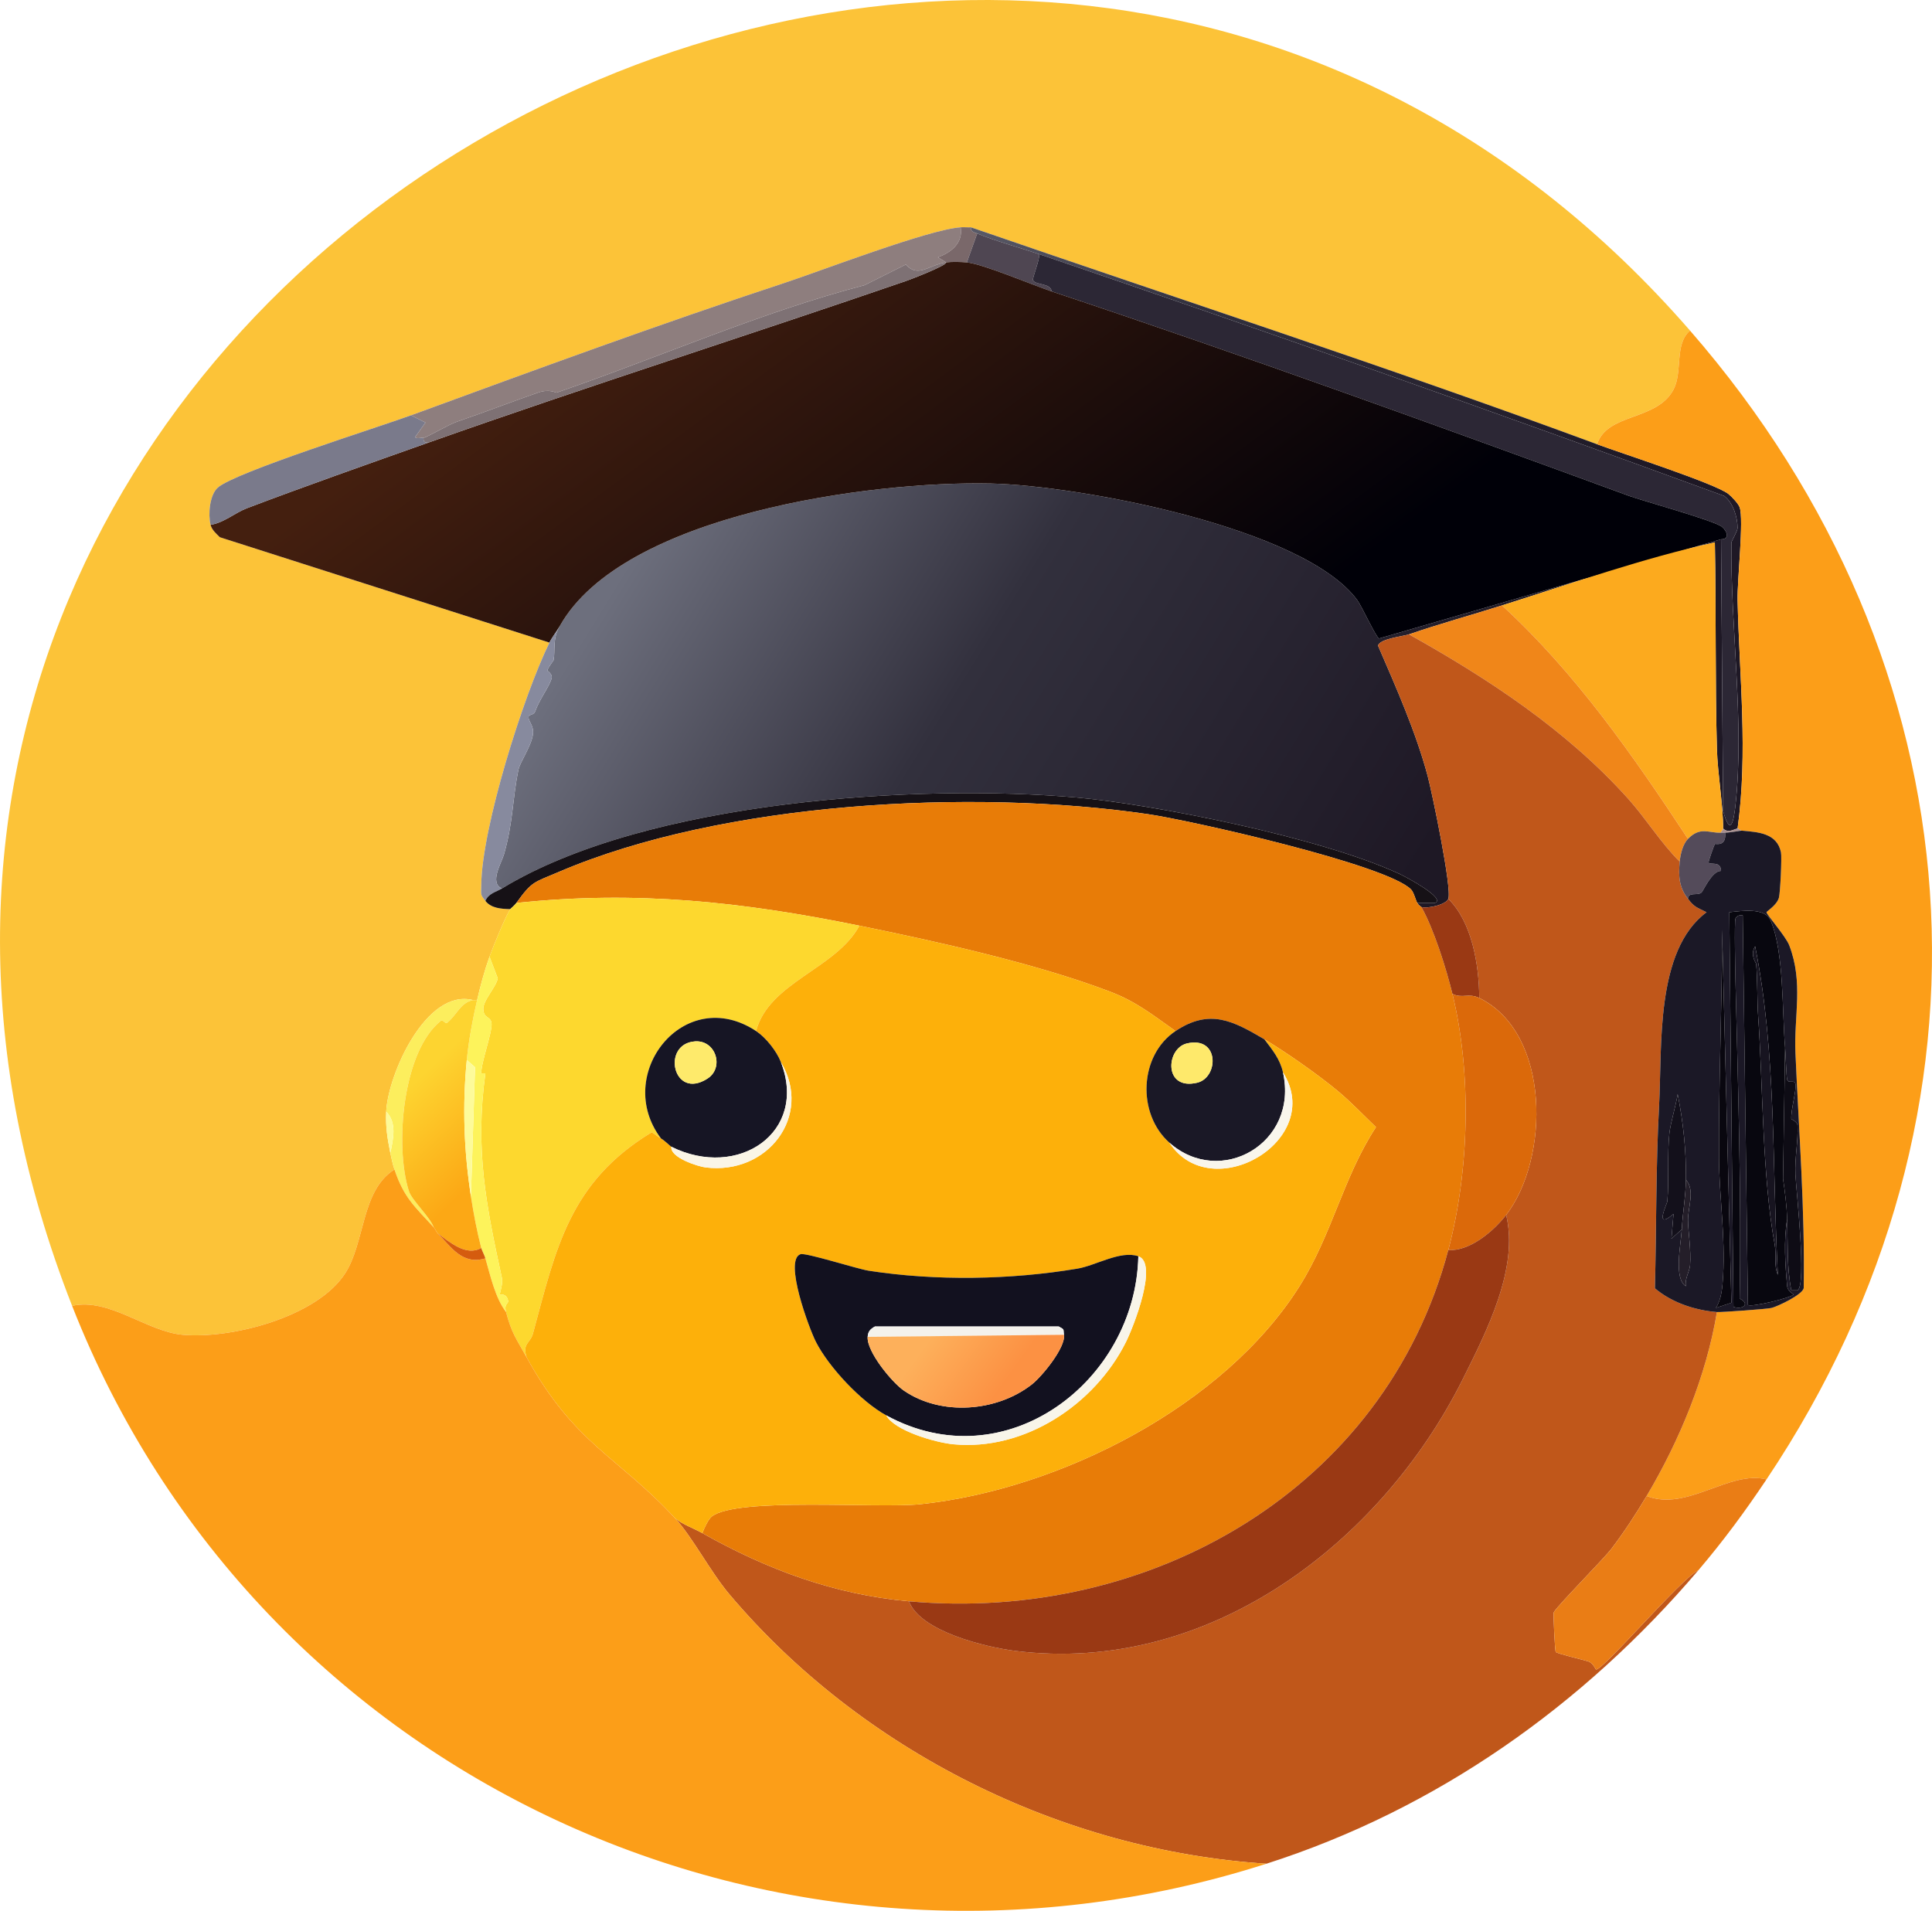
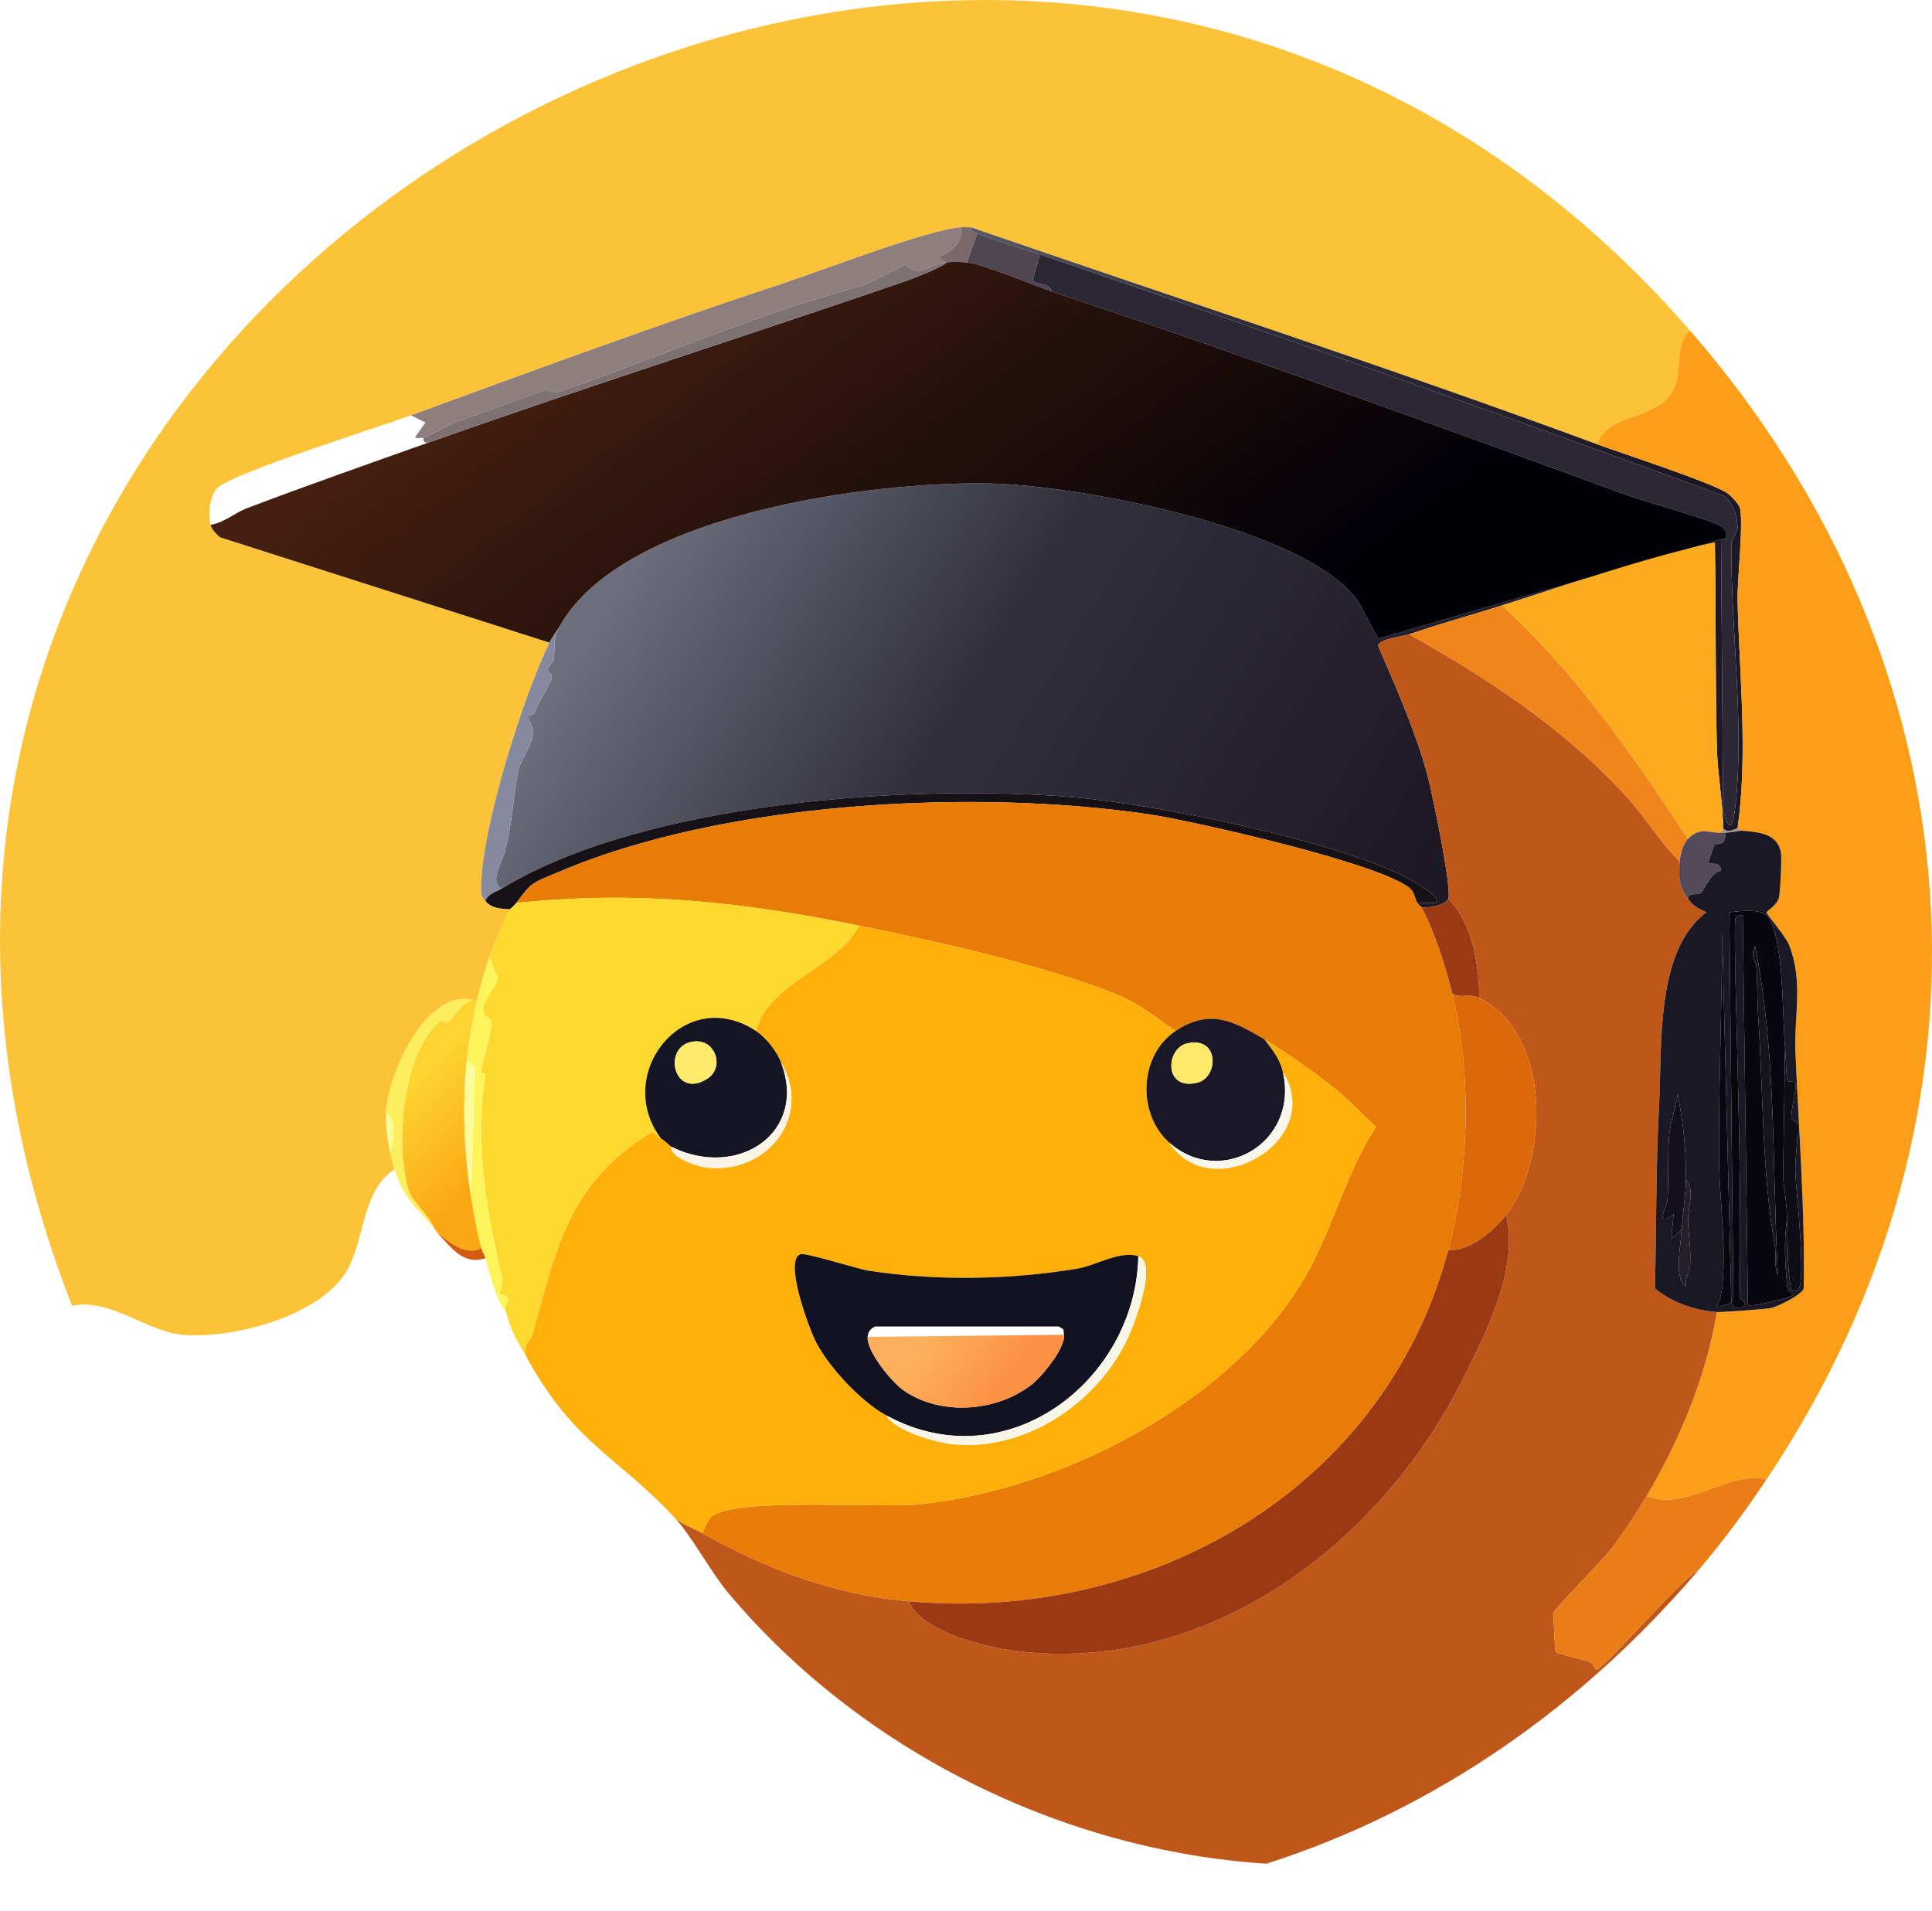
<svg xmlns="http://www.w3.org/2000/svg" id="_레이어_2" data-name="레이어 2" viewBox="0 0 934.99 924.81">
  <defs>
    <style>
      .cls-1 {
        fill: #8e7e7e;
      }

      .cls-2 {
        fill: #e87c07;
      }

      .cls-3 {
        fill: #08070f;
      }

      .cls-4 {
        fill: #db690a;
      }

      .cls-5 {
        fill: #fcc338;
      }

      .cls-6 {
        fill: #d55c0f;
      }

      .cls-7 {
        fill: #fc9e18;
      }

      .cls-8 {
        fill: #fdfb9a;
      }

      .cls-9 {
        fill: #faf5e6;
      }

      .cls-10 {
        fill: #fcee5d;
      }

      .cls-11 {
        fill: url(#_무제_그라디언트);
      }

      .cls-12 {
        fill: #fdb00a;
      }

      .cls-13 {
        fill: #09070f;
      }

      .cls-14 {
        fill: #878a9e;
      }

      .cls-15 {
        fill: #f08619;
      }

      .cls-16 {
        fill: #161116;
      }

      .cls-17 {
        fill: #1b1826;
      }

      .cls-18 {
        fill: #fdf35b;
      }

      .cls-19 {
        fill: #f8f5e9;
      }

      .cls-20 {
        fill: #aa908f;
      }

      .cls-21 {
        fill: #161524;
      }

      .cls-22 {
        fill: #2c2735;
      }

      .cls-23 {
        fill: #12111f;
      }

      .cls-24 {
        fill: #7a686a;
      }

      .cls-25 {
        fill: url(#_무제_그라디언트_4);
      }

      .cls-26 {
        fill: url(#_무제_그라디언트_2);
      }

      .cls-27 {
        fill: url(#_무제_그라디언트_3);
      }

      .cls-28 {
        fill: #f9f6ec;
      }

      .cls-29 {
        fill: #ea7d15;
      }

      .cls-30 {
        fill: #241e29;
      }

      .cls-31 {
        fill: #13101b;
      }

      .cls-32 {
        fill: #544b5a;
      }

      .cls-33 {
        fill: #171420;
      }

      .cls-34 {
        fill: #4f4652;
      }

      .cls-35 {
        fill: #fee96b;
      }

      .cls-36 {
        fill: #f4f2ec;
      }

      .cls-37 {
        fill: #7e7174;
      }

      .cls-38 {
        fill: #7a7a8b;
      }

      .cls-39 {
        fill: #fdd82e;
      }

      .cls-40 {
        fill: #fdfb97;
      }

      .cls-41 {
        fill: #feea6b;
      }

      .cls-42 {
        fill: #0e0c15;
      }

      .cls-43 {
        fill: #fcaa1e;
      }

      .cls-44 {
        fill: #c0571a;
      }

      .cls-45 {
        fill: #1a1826;
      }

      .cls-46 {
        fill: #9a3914;
      }
    </style>
    <linearGradient id="_무제_그라디언트" data-name="무제 그라디언트" x1="340.99" y1="715.64" x2="684.21" y2="504.42" gradientTransform="translate(0 927.9) scale(1 -1)" gradientUnits="userSpaceOnUse">
      <stop offset="0" stop-color="#6d6f7d" />
      <stop offset=".42" stop-color="#32303d" />
      <stop offset="1" stop-color="#1e1825" />
    </linearGradient>
    <linearGradient id="_무제_그라디언트_2" data-name="무제 그라디언트 2" x1="351.3" y1="830.89" x2="588.14" y2="509.78" gradientTransform="translate(0 927.9) scale(1 -1)" gradientUnits="userSpaceOnUse">
      <stop offset="0" stop-color="#441f0f" />
      <stop offset=".81" stop-color="#000008" />
    </linearGradient>
    <linearGradient id="_무제_그라디언트_3" data-name="무제 그라디언트 3" x1="203.19" y1="406.63" x2="241" y2="366.69" gradientTransform="translate(0 927.9) scale(1 -1)" gradientUnits="userSpaceOnUse">
      <stop offset="0" stop-color="#fdd430" />
      <stop offset="1" stop-color="#fca815" />
    </linearGradient>
    <linearGradient id="_무제_그라디언트_4" data-name="무제 그라디언트 4" x1="453.33" y1="284.81" x2="487.42" y2="260.28" gradientTransform="translate(0 927.9) scale(1 -1)" gradientUnits="userSpaceOnUse">
      <stop offset="0" stop-color="#fdb05b" />
      <stop offset="1" stop-color="#fc9143" />
    </linearGradient>
  </defs>
  <g id="_레이어_1-2" data-name="레이어 1">
    <path class="cls-5" d="M817.9,160.01c-7.68,6.49-3.45,19.86-8,28.5-8.1,15.36-32.04,11.18-37,26.5-100.19-37.04-202.04-70.09-303-105-1.65.08-3.36-.11-5,0-15.6,1.07-67.11,20.94-85.5,27-60.49,19.94-120.71,42.09-180.5,64-15.53,5.69-85.28,27.59-93.5,35-4.01,3.61-4.73,12.98-3.5,18,.59,2.41,2.79,4.33,4.5,6l159.5,51c-12.64,25.8-32.76,89.57-33,117.5-.04,4.78-.57,4.23,2,7.5,2.84,3.61,7.63,3.87,12,4-2.68,4.43-8.08,17.71-10,23-2.33,6.44-4.47,14.3-6,21-.64-.07-1.45.14-2,0-22.69-5.67-41.12,35.96-42,54-.35,7.2.58,13.03,2,20,.55,2.73,1.13,5.36,2,8-16.25,10.22-14.1,35.43-24,50.5-13.75,20.93-54.93,31.63-78.5,29.5-17.51-1.58-35.49-18.03-53.5-14C-155.92,145.8,482.61-225.28,817.9,160.01Z" />
    <path class="cls-1" d="M464.9,110.01c1.32,7.63-4.83,12.32-11,14.5l4,2.5c-8.42,1.16-13.58,7.73-19.5,1l-20,10c-50.23,13.13-98.41,34.58-149,52-.48.16-3.36-1.94-9,0-11.47,3.95-26.03,9.57-39,14-4.58,1.56-11.65,6.02-16.5,8-.9-.41-3.36.65-4-.5l5-7-7-3.5c59.79-21.91,120.01-44.06,180.5-64,18.39-6.06,69.9-25.93,85.5-27Z" />
    <path class="cls-24" d="M469.9,110.01c-.49,1.97,1.57,2.41,3,3l-5,14c-2.88-.26-7.25-.38-10,0l-4-2.5c6.17-2.18,12.32-6.87,11-14.5,1.64-.11,3.35.08,5,0Z" />
    <path class="cls-11" d="M772.9,215.01c11.62,4.3,56.87,18.91,63.5,24,1.57,1.21,4.87,4.72,5.5,6.5,2.1,5.93-1.22,35.48-1,45,.85,36.77,5.07,73.77,0,110.5-1.65.16-4.39,2.46-7,0,.07-11.02-2.68-26.68-3-38.5-.91-33.28-.33-66.7-1-100-34.66,7.59-68.98,19.74-103,30.5-14.99,4.74-30.12,8.88-45,14-2.76.95-14.35,2.16-15,5.5,8.68,20.06,18.36,41.88,24,63,2.17,8.14,11.86,54.64,10,59.5-1.12,2.91-10.04,4.81-13,4-.07-.12-1.13-.59-2-2h8.5c5.71-2.09-14.01-12.61-17-14-38.89-18.08-120.8-33.88-156-37-76.64-6.79-208.06,1.17-278.5,44-6.28-2.65-.15-12.49,1-16.5,4.53-15.84,4.02-26.67,7-41,.77-3.71,6.2-11.37,7-17,.66-4.64-2.79-6.76-2-9,.18-.53,2.52-.63,3-2,2.15-6.08,6.71-11.81,8-16,.73-2.37-2.06-3.76-2-4,.39-1.64,2.94-4.71,3-5,.9-4.5-.64-10.51,3-16.5,30.37-54.17,150.69-70.28,208.5-69,42.43.94,151.71,21.27,177.5,56.5,2.12,2.89,9.13,18.15,10.5,18.5l165.5-48,1,131.5c3.63,13.2,5.18,4.5,6-3,4.36-39.67-2.47-86.58-2-127,0-.38,3.01-5.62,3-7-.03-5.17-2.12-12.19-6.5-15.5-110.05-40.24-220.53-79.34-331.5-117-9.51-3.23-20.98-6.29-30-10-1.43-.59-3.49-1.03-3-3,100.96,34.91,202.81,67.96,303,105Z" />
    <path class="cls-34" d="M502.9,123.01c.44,2.27-3.33,11.55-3,12.5.87,2.55,8.74,1.39,9,5.5-9.41-3.13-33.22-13.29-41-14l5-14c9.02,3.71,20.49,6.77,30,10Z" />
    <path class="cls-22" d="M832.9,261.01c4.38-.02,2.97-3.89.5-6-3.5-3-38.55-12.64-45-15-90.99-33.33-185.37-67.65-279.5-99-.26-4.11-8.13-2.95-9-5.5-.33-.95,3.44-10.23,3-12.5,110.97,37.66,221.45,76.76,331.5,117,4.38,3.31,6.47,10.33,6.5,15.5,0,1.38-3,6.62-3,7-.47,40.42,6.36,87.33,2,127-.82,7.5-2.37,16.2-6,3l-1-131.5Z" />
    <path class="cls-26" d="M467.9,127.01c7.78.71,31.59,10.87,41,14,94.13,31.35,188.51,65.67,279.5,99,6.45,2.36,41.5,12,45,15,2.47,2.11,3.88,5.98-.5,6l-165.5,48c-1.37-.35-8.38-15.61-10.5-18.5-25.79-35.23-135.07-55.56-177.5-56.5-57.81-1.28-178.13,14.83-208.5,69-1.48,2.63-3.68,5.3-5,8l-159.5-51c-1.71-1.67-3.91-3.59-4.5-6,6.34-.94,11.98-5.9,17.5-8,27.17-10.31,59.02-21.57,88.5-32,77.11-27.29,153.6-51.51,230.5-78,2.42-.83,19.55-7.42,19.5-9,2.75-.38,7.12-.26,10,0Z" />
    <path class="cls-37" d="M457.9,127.01c.05,1.58-17.08,8.17-19.5,9-76.9,26.49-153.39,50.71-230.5,78-3.54,1.03-2.84-1.92-3-2,4.85-1.98,11.92-6.44,16.5-8,12.97-4.43,27.53-10.05,39-14,5.64-1.94,8.52.16,9,0,50.59-17.42,98.77-38.87,149-52l20-10c5.92,6.73,11.08.16,19.5-1Z" />
    <path class="cls-7" d="M817.9,160.01c140.38,161.31,156.79,377.06,37,556-17.9-4.63-38.62,15.75-58,8,15.96-26.85,28.9-58.19,34-89,1.78.14,24.21-1.41,26.5-2,2.88-.74,14.63-6.23,15.5-9.5.66-38.09-2.37-76.03-4-114-.77-17.82,3.95-33.92-3-52-1.68-4.38-11.09-15.03-11-16,.04-.46,4.94-3.34,6-7,.66-2.28,1.48-19.68,1-22-1.95-9.4-11.17-9.78-19-10.5-.9.11-1.08-1.09-2-1,5.07-36.73.85-73.73,0-110.5-.22-9.52,3.1-39.07,1-45-.63-1.78-3.93-5.29-5.5-6.5-6.63-5.09-51.88-19.7-63.5-24,4.96-15.32,28.9-11.14,37-26.5,4.55-8.64.32-22.01,8-28.5Z" />
-     <path class="cls-38" d="M198.9,201.01l7,3.5-5,7c.64,1.15,3.1.09,4,.5.16.08-.54,3.03,3,2-29.48,10.43-61.33,21.69-88.5,32-5.52,2.1-11.16,7.06-17.5,8-1.23-5.02-.51-14.39,3.5-18,8.22-7.41,77.97-29.31,93.5-35Z" />
    <path class="cls-43" d="M833.9,401.01c0,.97-1.08,1.1-1,2-5.87.29-9.98-3.17-16,3-26.53-40.31-54.28-80.19-90-113,34.02-10.76,68.34-22.91,103-30.5.67,33.3.09,66.72,1,100,.32,11.82,3.07,27.48,3,38.5Z" />
    <path class="cls-15" d="M726.9,293.01c35.72,32.81,63.47,72.69,90,113-2.51,2.57-3.67,7.42-4,11-9.01-8.85-16.25-20.76-25-30.5-29.74-33.12-67.43-57.91-106-79.5,14.88-5.12,30.01-9.26,45-14Z" />
    <path class="cls-14" d="M242.9,430.01c-2.94,1.79-6.41,2.31-8,6-2.57-3.27-2.04-2.72-2-7.5.24-27.93,20.36-91.7,33-117.5,1.32-2.7,3.52-5.37,5-8-3.64,5.99-2.1,12-3,16.5-.06.29-2.61,3.36-3,5-.06.24,2.73,1.63,2,4-1.29,4.19-5.85,9.92-8,16-.48,1.37-2.82,1.47-3,2-.79,2.24,2.66,4.36,2,9-.8,5.63-6.23,13.29-7,17-2.98,14.33-2.47,25.16-7,41-1.15,4.01-7.28,13.85-1,16.5Z" />
    <path class="cls-44" d="M681.9,307.01c38.57,21.59,76.26,46.38,106,79.5,8.75,9.74,15.99,21.65,25,30.5-.64,6.97-.41,12.38,4,18,3.22,4.1,3.95,3.97,9,6.5-24.96,18.51-21.44,64.94-23,94-1.57,29.22-1.25,58.73-2,88,8.04,6.86,19.27,10.64,30,11.5-5.1,30.81-18.04,62.15-34,89-5.15,8.67-10.89,17.47-17,25.5-4.01,5.27-27.55,28.96-28,31-.2.93.55,18.16,1,19,.42.79,13.25,3.79,15.5,4.5,2.74.86,3.72,3.96,4,4,3.41.5,41.67-44.62,49.5-48-55.75,65.43-126.69,115.63-209,142-99.18-6.42-196.06-54.72-260-130.5-8.93-10.58-17.99-27.83-26-36.5,3.9,3.03,8.8,4.63,13,7,31.25,17.59,63.83,29.74,100,33,5.46,14.51,36.93,22.18,51.5,24,93.26,11.67,176.76-51.95,216.5-131.5,11.47-22.97,27.25-53.73,21-79.5,21.01-27.22,21.67-87.98-13-105-.12-15.97-3.45-36.6-15-48,1.86-4.86-7.83-51.36-10-59.5-5.64-21.12-15.32-42.94-24-63,.65-3.34,12.24-4.55,15-5.5Z" />
    <path class="cls-16" d="M685.9,437.01c-.72-1.17-1.67-5.13-3-6.5-11.66-12.04-106.9-33.5-127.5-36.5-84.94-12.39-205.42-6.06-285,28-12.12,5.19-12.82,4.31-20.5,15-.97,1.34-2.89,2.82-3,3-4.37-.13-9.16-.39-12-4,1.59-3.69,5.06-4.21,8-6,70.44-42.83,201.86-50.79,278.5-44,35.2,3.12,117.11,18.92,156,37,2.99,1.39,22.71,11.91,17,14h-8.5Z" />
    <path class="cls-2" d="M685.9,437.01c.87,1.41,1.93,1.88,2,2,6.04,10.69,12.05,29.91,15,42,9.41,38.52,8.21,85.61-2,124-30.89,116.11-144.69,180.47-261,170-36.17-3.26-68.75-15.41-100-33,.77-2.14,2.9-6.73,4.5-8,11.96-9.54,80.39-3.83,101-6,67.34-7.09,146.93-47.42,183.5-105.5,15.82-25.13,21.2-52.91,37-77-6.07-5.82-12.04-12.12-18.5-17.5-9.19-7.65-25.23-18.97-35.5-25-15.05-8.84-26.4-15.06-43-4-10.79-7.59-18.85-14.16-31.5-19-35.43-13.55-84.05-24.36-121.5-32-56.48-11.52-107.92-17.15-166-11,7.68-10.69,8.38-9.81,20.5-15,79.58-34.06,200.06-40.39,285-28,20.6,3,115.84,24.46,127.5,36.5,1.33,1.37,2.28,5.33,3,6.5Z" />
    <path class="cls-20" d="M840.9,401.01c.92-.09,1.1,1.11,2,1-.43-.04-5.06.91-8,1-.66.02-1.34-.03-2,0-.08-.9.99-1.03,1-2,2.61,2.46,5.35.16,7,0Z" />
    <path class="cls-32" d="M832.9,403.01c.66-.03,1.34.02,2,0,.63,7.1-4.73,5.15-5,5.5-.29.38-3.29,8.63-3,9,.98,1.24,5.9-.95,6,4-4.48-.07-8.58,9.75-9.5,10.5-1.97,1.6-6.4-.49-6.5,3-4.41-5.62-4.64-11.03-4-18,.33-3.58,1.49-8.43,4-11,6.02-6.17,10.13-2.71,16-3Z" />
    <path class="cls-17" d="M830.9,635.01c-10.73-.86-21.96-4.64-30-11.5.75-29.27.43-58.78,2-88,1.56-29.06-1.96-75.49,23-94-5.05-2.53-5.78-2.4-9-6.5.1-3.49,4.53-1.4,6.5-3,.92-.75,5.02-10.57,9.5-10.5-.1-4.95-5.02-2.76-6-4-.29-.37,2.71-8.62,3-9,.27-.35,5.63,1.6,5-5.5,2.94-.09,7.57-1.04,8-1,7.83.72,17.05,1.1,19,10.5.48,2.32-.34,19.72-1,22-1.06,3.66-5.96,6.54-6,7-.09.97,9.32,11.62,11,16,6.95,18.08,2.23,34.18,3,52,1.63,37.97,4.66,75.91,4,114-.87,3.27-12.62,8.76-15.5,9.5-2.29.59-24.72,2.14-26.5,2ZM864.9,590.01c.38,11.52-.21,23.1,2,34.5h3c4.54-2.36-.63-48.29-1-56-.39-8.28,1.38-16.09,1-24-.07-1.56-2.99-2.79-3-3-.22-4.64,2.67-14.37,2-17-.54-2.1-3.32.11-4-2-.39-1.21-.73-12.36-1-15.5-1.5-17.24-.43-46.23-7-61.5-2.77-6.43-14.04-4.64-20-4l2,191c4.6,1.57,8.22-1.56,3-4,.9-50.7-.83-104.39-2-153-.1-4.16-.66-29.47,0-31,.54-1.25,2.18-1.78,3.5-1.5l2.5,188.5c.92,1.48,21.55-3.52,22-5,.07-.24-2.77-1.53-3-4-.98-10.53-1.76-22.06,0-32.5ZM833.4,450.01c.04,36.79-1.7,73.76-1.5,110.5.1,18.17,3.13,37.85,2,57-.32,5.36-.7,11.21-3.5,15.5l7.5-2.5-4.5-180.5ZM813.9,595.01c-.39,7.13-4.03,23.8,2,27.5-.73-3.19,1.77-7.33,2-10,.62-7.18-1-17.08-1-22,0-6.42,3.51-14.44-1-19.5.2-13.87-1.3-27.88-4-41.5-.82,5.6-3.43,13.79-4,19-1.08,9.83-.1,22.77-1,33-.09.97-6.6,14.27,3,6l-1,12,5-4.5Z" />
    <path class="cls-39" d="M415.9,448.01c-11.27,20.95-43.67,27.27-50,51-34.84-22.96-69.4,21.09-46,52-1.55-.83-2.96-2.1-4.5-3-39.88,24.18-46.3,56.14-57.5,97.5-1.23,4.56-5.34,4.74-3,11.5-5.05-9.15-7.22-11.49-10-22-1.13-4.28,1.34-3.9,1-5.5-.84-3.93-3.94-2.76-4-3-.12-.53,1.61-5.19,1-8-7.61-34.93-13.09-62.15-8-99h-2c-.07-5.3,5.3-19.73,5-24-.28-3.88-3.74-2.26-4-7-.24-4.34,6.05-10.46,7-15l-4-10.5c1.92-5.29,7.32-18.57,10-23,.11-.18,2.03-1.66,3-3,58.08-6.15,109.52-.52,166,11Z" />
    <path class="cls-46" d="M715.9,483.01c-5.12-2.51-8.28.42-13-2-2.95-12.09-8.96-31.31-15-42,2.96.81,11.88-1.09,13-4,11.55,11.4,14.88,32.03,15,48Z" />
    <path class="cls-3" d="M863.9,507.01l-1,63.5c.93,6.16,1.8,13.33,2,19.5-1.76,10.44-.98,21.97,0,32.5.23,2.47,3.07,3.76,3,4-.45,1.48-21.08,6.48-22,5l-2.5-188.5c-1.32-.28-2.96.25-3.5,1.5-.66,1.53-.1,26.84,0,31,1.17,48.61,2.9,102.3,2,153,5.22,2.44,1.6,5.57-3,4l-2-191c5.96-.64,17.23-2.43,20,4,6.57,15.27,5.5,44.26,7,61.5ZM849.4,458.01c-2.67,4.17.46,8.01.5,8.5.72,8.56.4,17.43,1,26,2.23,31.66,1.9,77.01,8,110,.78,4.21-.52,10.06,1.5,14.5-2.85-52.91-.63-106.92-11-159Z" />
    <path class="cls-12" d="M568.9,499.01c-17.57,11.71-18.76,39.98-3,54,20.35,31.14,75.7-1.04,55-34-1.46-6.54-5.15-10.87-9-16,10.27,6.03,26.31,17.35,35.5,25,6.46,5.38,12.43,11.68,18.5,17.5-15.8,24.09-21.18,51.87-37,77-36.57,58.08-116.16,98.41-183.5,105.5-20.61,2.17-89.04-3.54-101,6-1.6,1.27-3.73,5.86-4.5,8-4.2-2.37-9.1-3.97-13-7-27.96-30.27-48.71-35.78-72-78-2.34-6.76,1.77-6.94,3-11.5,11.2-41.36,17.62-73.32,57.5-97.5,1.54.9,2.95,2.17,4.5,3,1.64.87,4.46,3.73,5,4-.65,5.34,13.01,9.56,16.5,10,30.06,3.81,52.07-24.97,36.5-51-2.06-5.29-7.27-11.88-12-15,6.33-23.73,38.73-30.05,50-51,37.45,7.64,86.07,18.45,121.5,32,12.65,4.84,20.71,11.41,31.5,19ZM428.9,685.01c3.88,7.35,23.6,13.15,32.5,14,34.49,3.31,68.4-19.25,83.5-49.5,3.62-7.25,15.81-38.13,6-41.5-8.63-2.96-20.54,4.5-29.5,6-32.46,5.43-68.43,6.03-101,1-5.49-.85-30.48-8.86-33-8-8.18,2.8,4.21,36.08,7.5,42.5,6.27,12.23,21.86,28.87,34,35.5Z" />
    <path class="cls-13" d="M833.4,450.01l4.5,180.5-7.5,2.5c2.8-4.29,3.18-10.14,3.5-15.5,1.13-19.15-1.9-38.83-2-57-.2-36.74,1.54-73.71,1.5-110.5Z" />
    <path class="cls-33" d="M849.4,458.01c10.37,52.08,8.15,106.09,11,159-2.02-4.44-.72-10.29-1.5-14.5-6.1-32.99-5.77-78.34-8-110-.6-8.57-.28-17.44-1-26-.04-.49-3.17-4.33-.5-8.5Z" />
    <path class="cls-18" d="M244.9,635.01c-5.26-6.9-7.54-17.45-10-26-.39-1.34-1.72-3.92-2-5-2.06-7.9-3.76-16.91-5-25l2-62.5-4-3.5c.94-9.69,2.83-19.52,5-29,1.53-6.7,3.67-14.56,6-21l4,10.5c-.95,4.54-7.24,10.66-7,15,.26,4.74,3.72,3.12,4,7,.3,4.27-5.07,18.7-5,24h2c-5.09,36.85.39,64.07,8,99,.61,2.81-1.12,7.47-1,8,.06.24,3.16-.93,4,3,.34,1.6-2.13,1.22-1,5.5Z" />
    <path class="cls-4" d="M715.9,483.01c34.67,17.02,34.01,77.78,13,105-5.98,7.76-17.55,17.65-28,17,10.21-38.39,11.41-85.48,2-124,4.72,2.42,7.88-.51,13,2Z" />
    <path class="cls-10" d="M228.9,484.01c-6.21,1.38-7.59,6.96-12.5,11-.86.71-2.12-1.7-3-1-18.62,14.76-22.47,60.61-15.5,82.5,1.41,4.42,10.22,12.47,12,17.5-9.02-9.87-14.44-14.24-19-28-.87-2.64-1.45-5.27-2-8,1.44-6.85,3.24-14.67-2-20,.88-18.04,19.31-59.67,42-54Z" />
    <path class="cls-27" d="M230.9,484.01c-2.17,9.48-4.06,19.31-5,29-2.17,22.35-1.4,43.82,2,66,1.24,8.09,2.94,17.1,5,25-7.34,4.21-15.31-2.91-21-7-.53-.53-1.45-2.4-2-3-1.78-5.03-10.59-13.08-12-17.5-6.97-21.89-3.12-67.74,15.5-82.5.88-.7,2.14,1.71,3,1,4.91-4.04,6.29-9.62,12.5-11,.55.14,1.36-.07,2,0Z" />
    <path class="cls-21" d="M365.9,499.01c4.73,3.12,9.94,9.71,12,15,13.26,33.98-20.62,57.06-53,41-.54-.27-3.36-3.13-5-4-23.4-30.91,11.16-74.96,46-52ZM336.4,504.01c-16.52,1.08-10.75,28.82,6,18,8.19-5.29,4.05-18.66-6-18Z" />
    <path class="cls-45" d="M611.9,503.01c3.85,5.13,7.54,9.46,9,16,7.67,34.43-30.39,55.89-55,34-15.76-14.02-14.57-42.29,3-54,16.6-11.06,27.95-4.84,43,4ZM574.4,505.01c-10.18,2.39-11.41,22.94,5,19,10.46-2.51,10.84-22.72-5-19Z" />
    <path class="cls-41" d="M336.4,504.01c10.05-.66,14.19,12.71,6,18-16.75,10.82-22.52-16.92-6-18Z" />
    <path class="cls-35" d="M574.4,505.01c15.84-3.72,15.46,16.49,5,19-16.41,3.94-15.18-16.61-5-19Z" />
    <path class="cls-42" d="M864.9,590.01c-.2-6.17-1.07-13.34-2-19.5l1-63.5c.27,3.14.61,14.29,1,15.5.68,2.11,3.46-.1,4,2,.67,2.63-2.22,12.36-2,17,.01.21,2.93,1.44,3,3,.38,7.91-1.39,15.72-1,24,.37,7.71,5.54,53.64,1,56h-3c-2.21-11.4-1.62-22.98-2-34.5Z" />
    <path class="cls-8" d="M227.9,579.01c-3.4-22.18-4.17-43.65-2-66l4,3.5-2,62.5Z" />
    <path class="cls-9" d="M324.9,555.01c32.38,16.06,66.26-7.02,53-41,15.57,26.03-6.44,54.81-36.5,51-3.49-.44-17.15-4.66-16.5-10Z" />
    <path class="cls-28" d="M565.9,553.01c24.61,21.89,62.67.43,55-34,20.7,32.96-34.65,65.14-55,34Z" />
    <path class="cls-31" d="M815.9,571.01c-.11,8.1-1.56,15.97-2,24l-5,4.5,1-12c-9.6,8.27-3.09-5.03-3-6,.9-10.23-.08-23.17,1-33,.57-5.21,3.18-13.4,4-19,2.7,13.62,4.2,27.63,4,41.5Z" />
    <path class="cls-40" d="M188.9,558.01c-1.42-6.97-2.35-12.8-2-20,5.24,5.33,3.44,13.15,2,20Z" />
-     <path class="cls-7" d="M209.9,594.01c.55.6,1.47,2.47,2,3,6.3,6.28,11.78,15.46,23,12,2.46,8.55,4.74,19.1,10,26,2.78,10.51,4.95,12.85,10,22,23.29,42.22,44.04,47.73,72,78,8.01,8.67,17.07,25.92,26,36.5,63.94,75.78,160.82,124.08,260,130.5-234.69,75.2-488.1-40.94-578-270,18.01-4.03,35.99,12.42,53.5,14,23.57,2.13,64.75-8.57,78.5-29.5,9.9-15.07,7.75-40.28,24-50.5,4.56,13.76,9.98,18.13,19,28Z" />
    <path class="cls-30" d="M813.9,595.01c.44-8.03,1.89-15.9,2-24,4.51,5.06,1,13.08,1,19.5,0,4.92,1.62,14.82,1,22-.23,2.67-2.73,6.81-2,10-6.03-3.7-2.39-20.37-2-27.5Z" />
    <path class="cls-46" d="M439.9,775.01c116.31,10.47,230.11-53.89,261-170,10.45.65,22.02-9.24,28-17,6.25,25.77-9.53,56.53-21,79.5-39.74,79.55-123.24,143.17-216.5,131.5-14.57-1.82-46.04-9.49-51.5-24Z" />
    <path class="cls-6" d="M232.9,604.01c.28,1.08,1.61,3.66,2,5-11.22,3.46-16.7-5.72-23-12,5.69,4.09,13.66,11.21,21,7Z" />
    <path class="cls-23" d="M550.9,608.01c-1.33,60.4-64.07,108.66-122,77-12.14-6.63-27.73-23.27-34-35.5-3.29-6.42-15.68-39.7-7.5-42.5,2.52-.86,27.51,7.15,33,8,32.57,5.03,68.54,4.43,101-1,8.96-1.5,20.87-8.96,29.5-6ZM419.9,647.01c-.52,7.16,11.8,22.08,17.5,26,18,12.39,44.95,10.37,62-3,4.84-3.79,16.4-17.86,15.5-24-.41-2.79.48-2.4-2.5-4h-89c-2.2,1.25-3.3,2.3-3.5,5Z" />
    <path class="cls-19" d="M428.9,685.01c57.93,31.66,120.67-16.6,122-77,9.81,3.37-2.38,34.25-6,41.5-15.1,30.25-49.01,52.81-83.5,49.5-8.9-.85-28.62-6.65-32.5-14Z" />
-     <path class="cls-36" d="M514.9,646.01l-95,1c.2-2.7,1.3-3.75,3.5-5h89c2.98,1.6,2.09,1.21,2.5,4Z" />
    <path class="cls-25" d="M514.9,646.01c.9,6.14-10.66,20.21-15.5,24-17.05,13.37-44,15.39-62,3-5.7-3.92-18.02-18.84-17.5-26l95-1Z" />
    <path class="cls-29" d="M854.9,716.01c-10.34,15.45-20.92,29.82-33,44-7.83,3.38-46.09,48.5-49.5,48-.28-.04-1.26-3.14-4-4-2.25-.71-15.08-3.71-15.5-4.5-.45-.84-1.2-18.07-1-19,.45-2.04,23.99-25.73,28-31,6.11-8.03,11.85-16.83,17-25.5,19.38,7.75,40.1-12.63,58-8Z" />
  </g>
</svg>